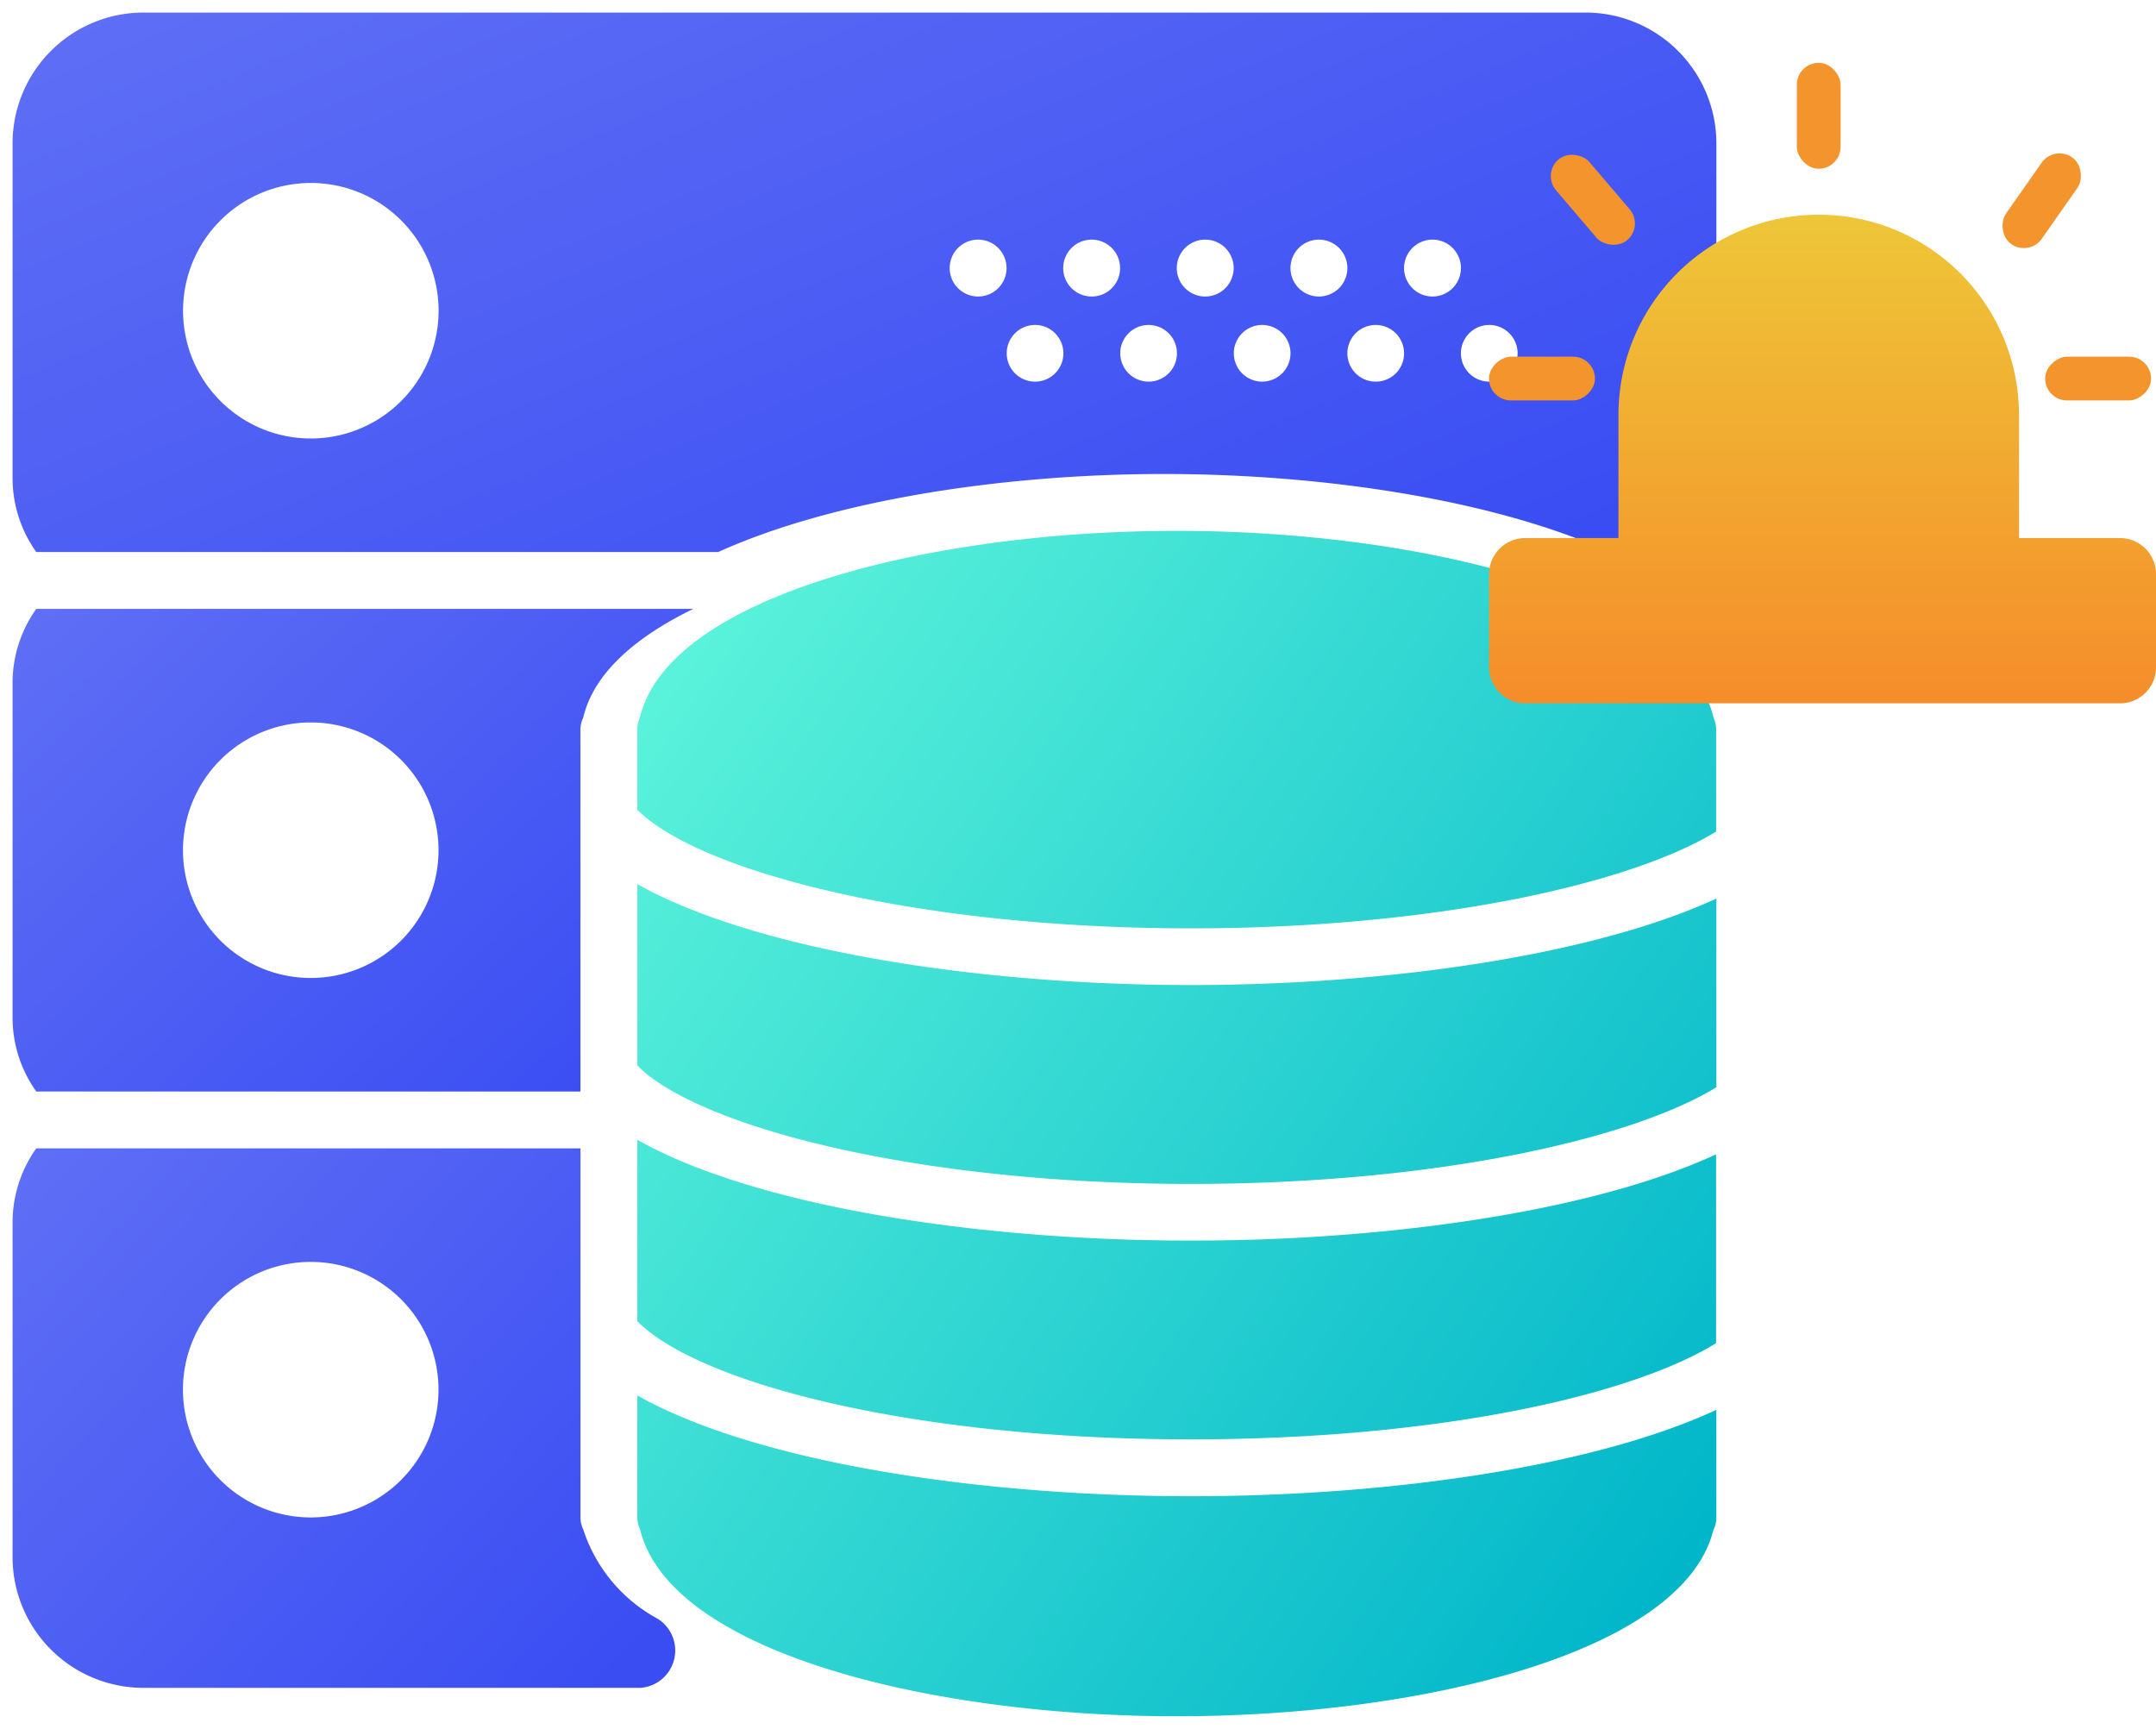
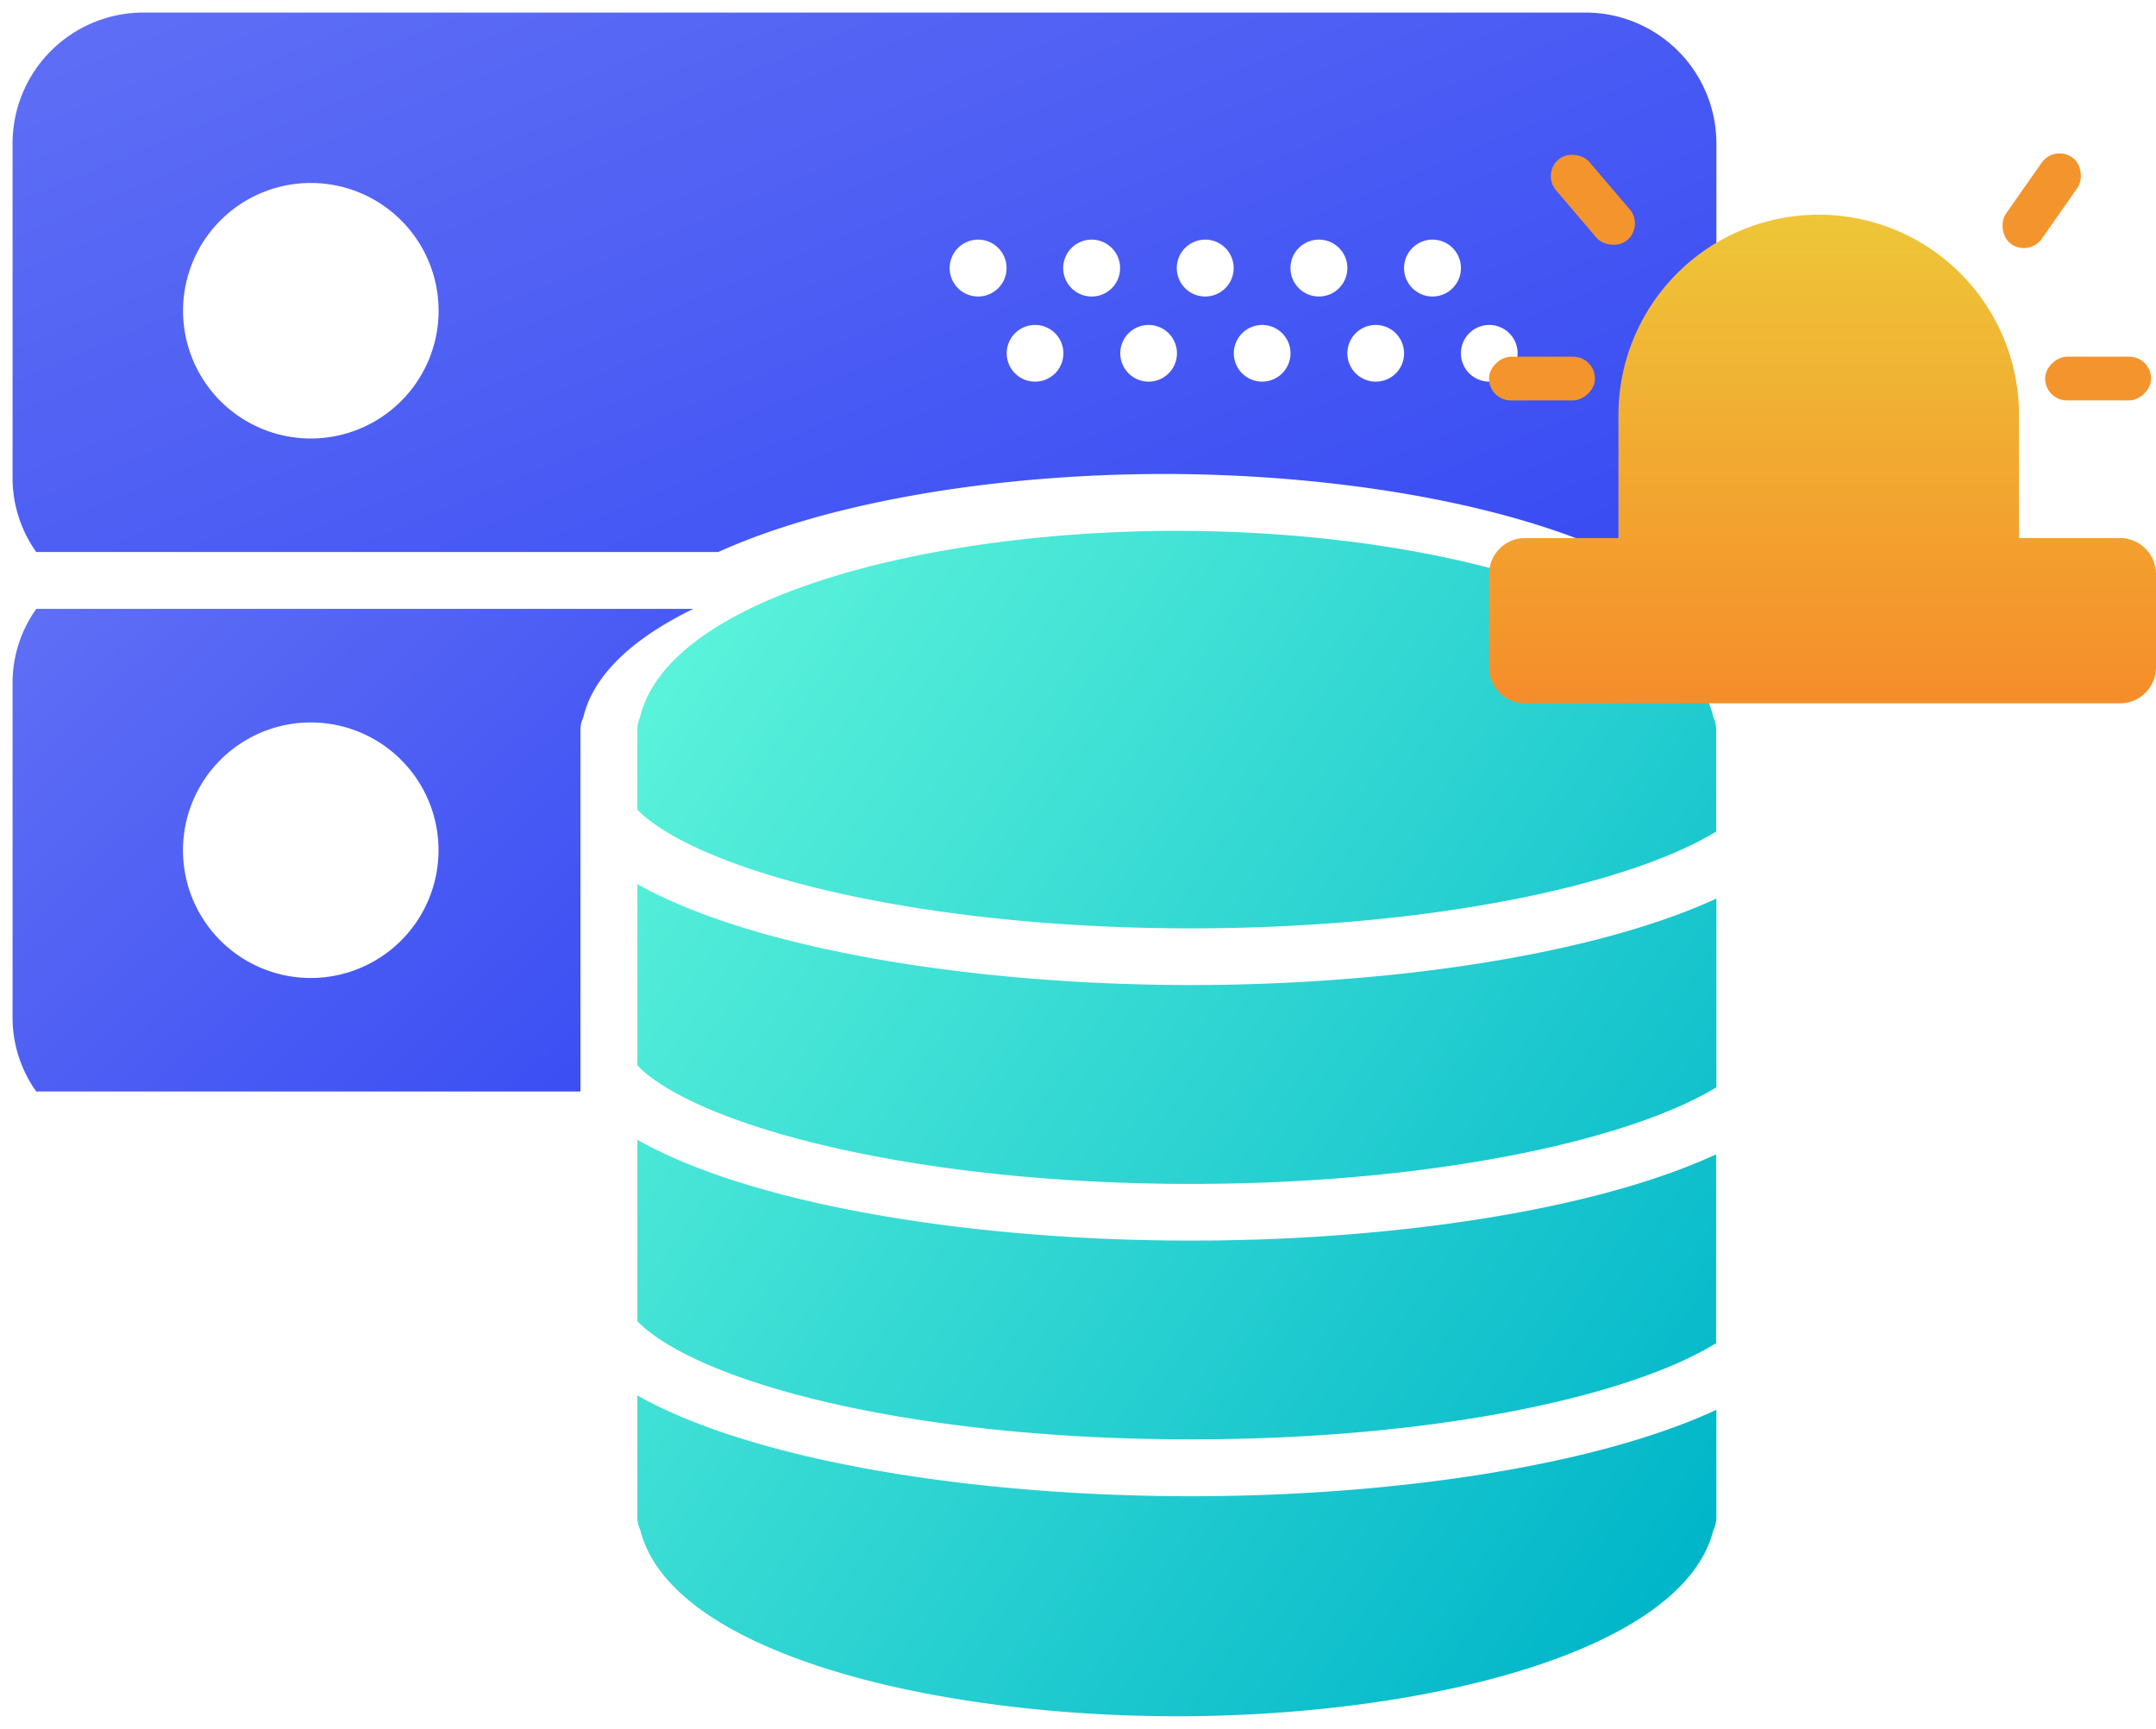
<svg xmlns="http://www.w3.org/2000/svg" width="85.802" height="68.806" viewBox="0 0 85.802 68.806">
  <defs>
    <linearGradient id="linear-gradient" x1="-0.01" y1="0.081" x2="1.011" y2="0.843" gradientUnits="objectBoundingBox">
      <stop offset="0" stop-color="#5ef5db" />
      <stop offset="1" stop-color="#00b5c9" />
    </linearGradient>
    <linearGradient id="linear-gradient-2" x1="-0.01" y1="0.081" x2="1.011" y2="0.843" gradientUnits="objectBoundingBox">
      <stop offset="0" stop-color="#5e6ef5" />
      <stop offset="1" stop-color="#3a4df3" />
    </linearGradient>
    <linearGradient id="linear-gradient-5" x1="0.5" x2="0.5" y2="1" gradientUnits="objectBoundingBox">
      <stop offset="0" stop-color="#eec638" />
      <stop offset="1" stop-color="#f58d2a" />
    </linearGradient>
  </defs>
  <g id="组_29" data-name="组 29" transform="translate(-935.5 -515.5)">
    <path id="联合_5" data-name="联合 5" d="M424.11-2607.448a1.068,1.068,0,0,1-.11-.48v-4.855c4.685,2.643,13.524,4.011,22.033,4.011,7.87,0,16.019-1.169,20.908-3.438v4.281a1.112,1.112,0,0,1-.121.509c-1.214,4.861-11.55,7.405-21.35,7.405C435.649-2600.015,425.3-2602.564,424.11-2607.448Zm-.11-8.288v-7.222c4.248,2.4,11.919,3.746,19.661,3.978h.07c.337.011.669.016,1,.022l.156.005c.38.005.761.005,1.141.005s.761,0,1.138-.005c.066,0,.127,0,.187-.005.325-.006.652-.012.977-.022h.1c7.086-.215,14.111-1.364,18.5-3.4v7.515c-3.361,2.082-11.064,3.829-20.908,3.829C434.848-2611.035,426.411-2613.3,424-2615.736Zm.325-9.876-.148-.133c-.067-.061-.121-.121-.176-.176v-7.212c4.69,2.632,13.546,4.016,22.033,4.016,7.853,0,16.014-1.185,20.908-3.442v7.51c-3.4,2.081-11.245,3.847-20.908,3.847C435.522-2621.2,427.162-2623.295,424.325-2625.612Zm-.325-10.48v-3.195a1.1,1.1,0,0,1,.1-.469c1.147-4.84,11.544-7.437,21.366-7.437s20.235,2.6,21.366,7.448a1.09,1.09,0,0,1,.1.458v4.061c-3.4,2.087-11.245,3.853-20.908,3.853C435.047-2631.373,426.433-2633.657,424-2636.092Z" transform="translate(536.865 3183.821)" stroke="rgba(0,0,0,0)" stroke-width="1" fill="url(#linear-gradient)" />
    <path id="路径_47" data-name="路径 47" d="M998.6,516H941.21a5.211,5.211,0,0,0-5.21,5.21v13.314a5.079,5.079,0,0,0,.944,2.947h27.138c4.492-2.036,11.229-3.106,17.736-3.106s13.243,1.071,17.734,3.106h3.311a5.079,5.079,0,0,0,.944-2.947V521.21A5.211,5.211,0,0,0,998.6,516Zm-50.733,16.952a5.085,5.085,0,1,1,5.088-5.088,5.087,5.087,0,0,1-5.088,5.088Zm26.559-5.651a1.132,1.132,0,1,1,1.132-1.132,1.133,1.133,0,0,1-1.132,1.132Zm2.263,3.388a1.128,1.128,0,1,1,1.131-1.125,1.127,1.127,0,0,1-1.131,1.125Zm2.256-3.388a1.132,1.132,0,1,1,1.131-1.132,1.127,1.127,0,0,1-1.131,1.132Zm2.263,3.388a1.128,1.128,0,1,1,1.131-1.125,1.128,1.128,0,0,1-1.131,1.125Zm2.263-3.388a1.132,1.132,0,1,1,1.125-1.132,1.132,1.132,0,0,1-1.125,1.132Zm2.256,3.388a1.128,1.128,0,1,1,1.131-1.125,1.128,1.128,0,0,1-1.131,1.125Zm2.263-3.388a1.132,1.132,0,1,1,1.131-1.132,1.132,1.132,0,0,1-1.131,1.132Zm2.256,3.388a1.128,1.128,0,1,1,1.131-1.125,1.122,1.122,0,0,1-1.131,1.125Zm2.263-3.388a1.132,1.132,0,1,1,1.132-1.132,1.133,1.133,0,0,1-1.132,1.132Zm2.263,3.388a1.128,1.128,0,1,1,1.124-1.125,1.127,1.127,0,0,1-1.124,1.125Zm0,0" stroke="rgba(0,0,0,0)" stroke-width="1" fill="url(#linear-gradient-2)" />
-     <path id="路径_48" data-name="路径 48" d="M958.6,552.009V537.6a1.106,1.106,0,0,1,.11-.469c.408-1.743,2.037-3.19,4.382-4.331H936.944a5.08,5.08,0,0,0-.944,2.947v13.314a5.063,5.063,0,0,0,.944,2.947ZM947.863,537.32a5.085,5.085,0,1,1-5.081,5.088,5.089,5.089,0,0,1,5.081-5.088Zm0,0" transform="translate(0 6.933)" stroke="rgba(0,0,0,0)" stroke-width="1" fill="url(#linear-gradient-2)" />
-     <path id="路径_49" data-name="路径 49" d="M961.676,566.723a6.218,6.218,0,0,1-2.964-3.554,1.065,1.065,0,0,1-.11-.48V548H936.944a5.1,5.1,0,0,0-.944,2.947v13.316a5.207,5.207,0,0,0,5.21,5.208h19.777a1.49,1.49,0,0,0,.689-2.747Zm-13.813-4.034a5.085,5.085,0,1,1,5.088-5.081,5.086,5.086,0,0,1-5.088,5.081Zm0,0" transform="translate(0 13.204)" stroke="rgba(0,0,0,0)" stroke-width="1" fill="url(#linear-gradient-2)" />
+     <path id="路径_48" data-name="路径 48" d="M958.6,552.009V537.6a1.106,1.106,0,0,1,.11-.469c.408-1.743,2.037-3.19,4.382-4.331H936.944a5.08,5.08,0,0,0-.944,2.947v13.314a5.063,5.063,0,0,0,.944,2.947M947.863,537.32a5.085,5.085,0,1,1-5.081,5.088,5.089,5.089,0,0,1,5.081-5.088Zm0,0" transform="translate(0 6.933)" stroke="rgba(0,0,0,0)" stroke-width="1" fill="url(#linear-gradient-2)" />
    <g id="组_30" data-name="组 30" transform="translate(-9.405 46.794)">
      <path id="联合_1" data-name="联合 1" d="M1.433,19.45A1.433,1.433,0,0,1,0,18.017V14.306a1.433,1.433,0,0,1,1.433-1.433H5.148v-4.9a7.97,7.97,0,1,1,15.941,0v4.9h4.019a1.433,1.433,0,0,1,1.433,1.433v3.712a1.433,1.433,0,0,1-1.433,1.433Z" transform="translate(1004.166 477.248)" fill="url(#linear-gradient-5)" />
-       <rect id="矩形_49" data-name="矩形 49" width="1.741" height="4.216" rx="0.871" transform="translate(1016.414 471.206)" fill="#f3952c" />
      <rect id="矩形_50" data-name="矩形 50" width="1.741" height="4.216" rx="0.871" transform="translate(1030.511 482.902) rotate(90)" fill="#f3952c" />
      <rect id="矩形_51" data-name="矩形 51" width="1.741" height="4.216" rx="0.871" transform="translate(1008.379 482.902) rotate(90)" fill="#f3952c" />
      <rect id="矩形_52" data-name="矩形 52" width="1.741" height="4.216" rx="0.871" transform="translate(1006.266 475.619) rotate(-40.462)" fill="#f3952c" />
      <rect id="矩形_53" data-name="矩形 53" width="1.741" height="4.216" rx="0.871" transform="matrix(0.819, 0.574, -0.574, 0.819, 1026.656, 474.469)" fill="#f3952c" />
    </g>
  </g>
</svg>